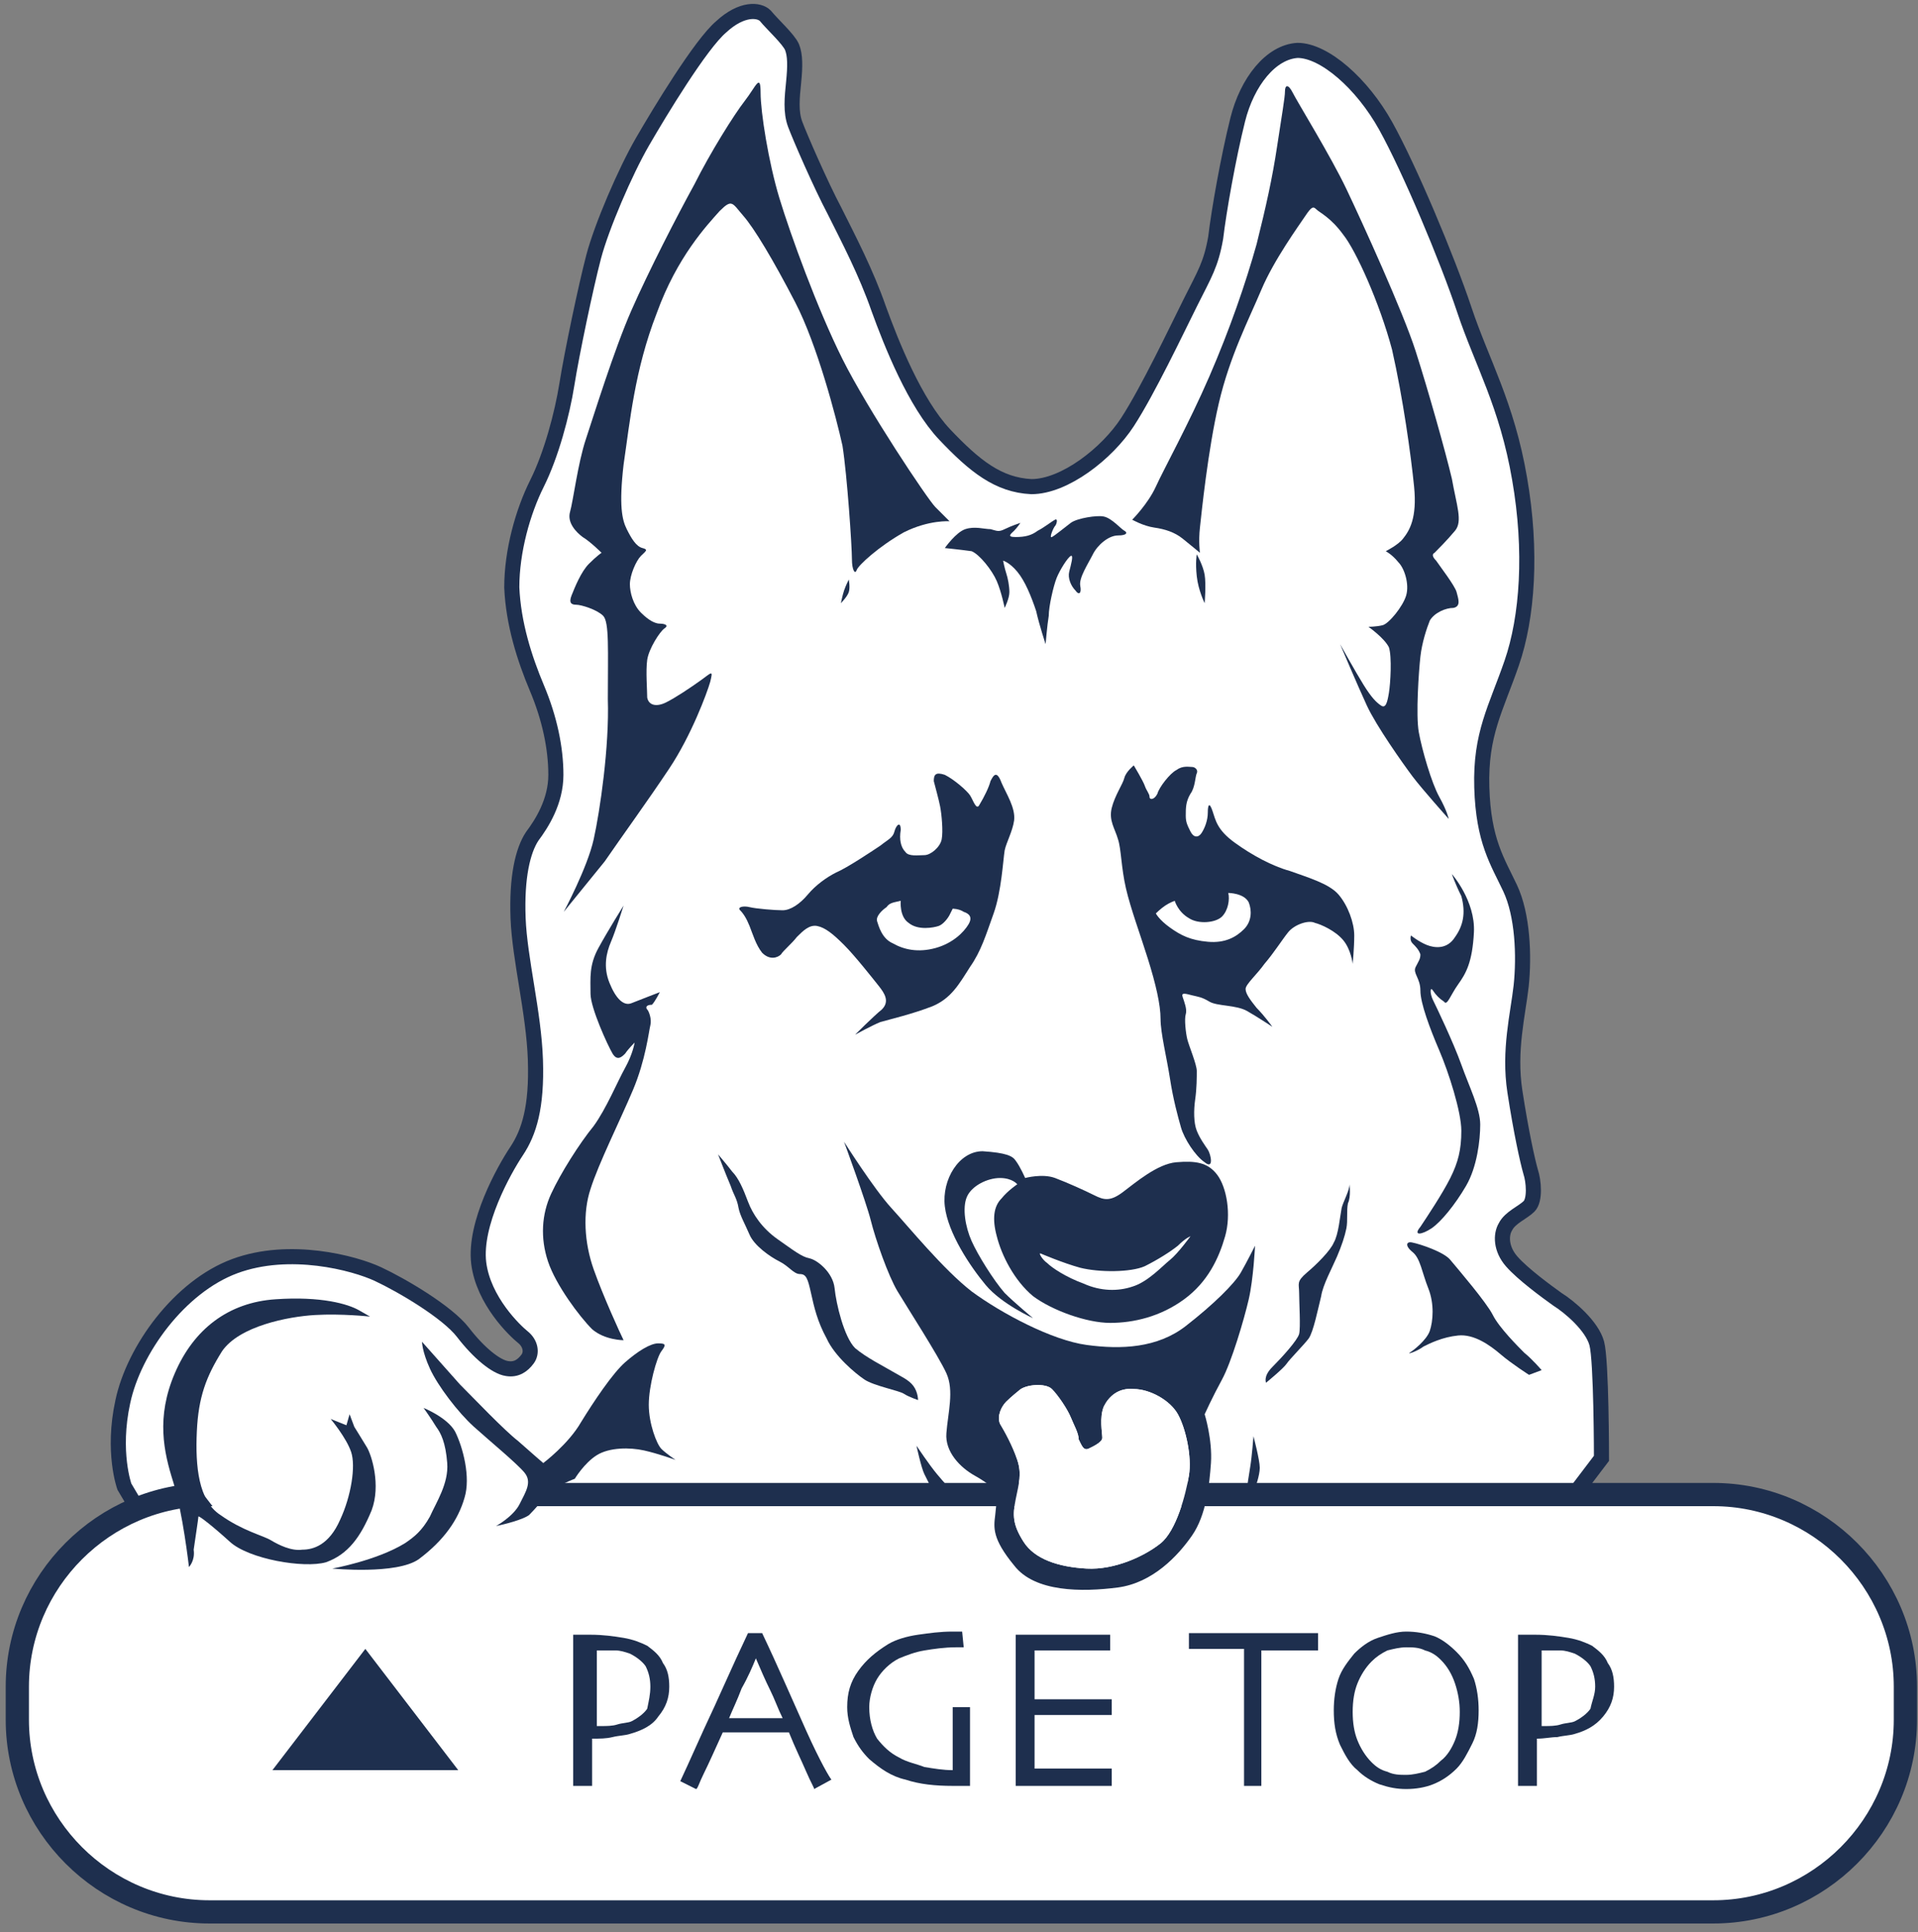
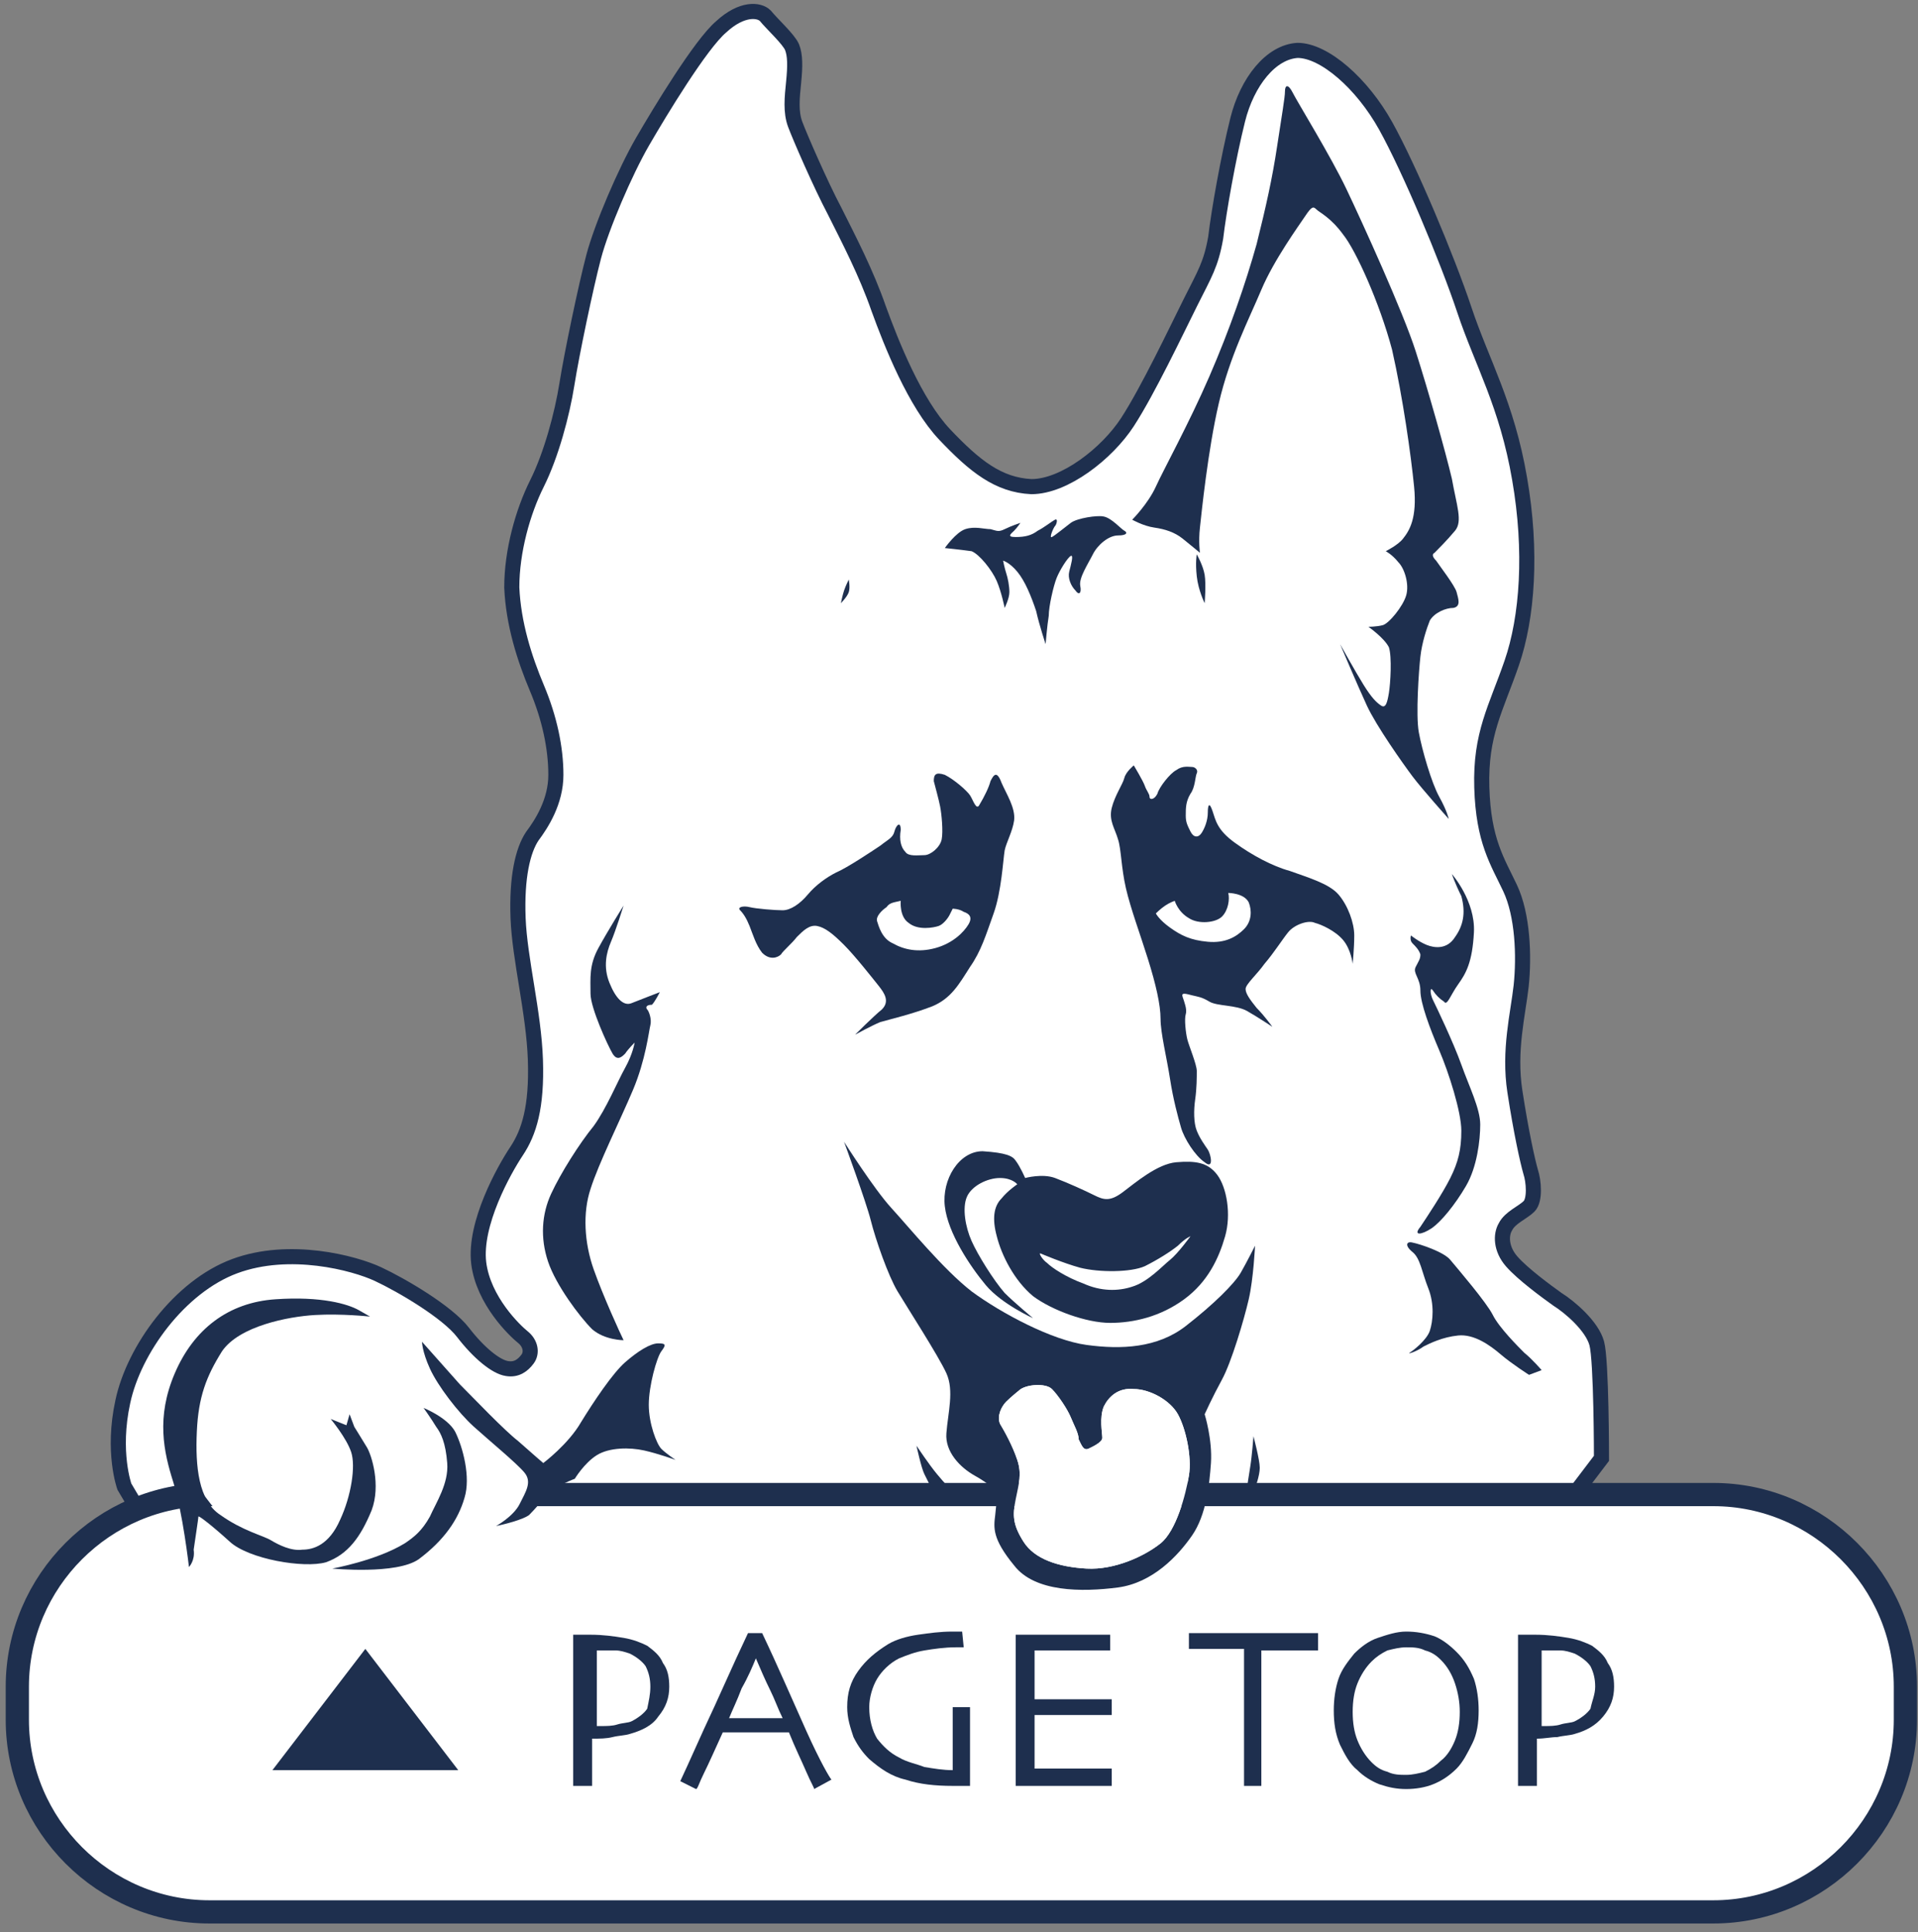
<svg xmlns="http://www.w3.org/2000/svg" version="1.1" x="0px" y="0px" viewBox="0 0 121.8 122.7" style="enable-background:new 0 0 121.8 122.7;" xml:space="preserve">
  <rect x="0" y="0" width="121.8" height="122.7" fill="#808080" stroke="none" />
  <style type="text/css">
	.st0{fill:#FFFFFF;stroke:#1E2F4E;stroke-width:0.959;stroke-miterlimit:10;}
	.st1{fill:#1E2F4E;}
	.st2{fill:#FFFFFF;}
	.st3{fill:none;stroke:#1E2F4E;stroke-width:1.475;stroke-miterlimit:10;}
</style>
  <g id="レイヤー_1">
</g>
  <g id="SKM_x5F_C224e20030509560_xA0_画像">
    <path class="st0" d="M7.9,94.4c0,0-0.8-2.2-0.1-5.4c0.7-3.3,3.6-7.3,7.1-8.6c3.5-1.3,7.6-0.2,9.1,0.5s4.4,2.4,5.4,3.7   c1,1.3,2.1,2.2,2.8,2.3c0.6,0.1,1-0.2,1.3-0.6s0.2-1-0.3-1.4c-0.5-0.4-2.5-2.3-2.8-4.7c-0.3-2.5,1.6-5.9,2.4-7.1   c0.8-1.2,1.3-2.8,1.2-5.8c-0.1-3-1-6.4-1.1-9s0.3-4.3,0.9-5.2c0.6-0.8,1.5-2.2,1.5-3.9s-0.4-3.6-1.2-5.5c-0.8-1.9-1.5-4.1-1.6-6.4   c0-2.3,0.7-4.8,1.6-6.6c0.9-1.8,1.6-4.4,1.9-6.3c0.3-1.9,1.2-6.2,1.7-8.1c0.5-1.9,2-5.4,3.1-7.3s3.7-6.2,5-7.3   c1.3-1.2,2.4-1.1,2.8-0.7C49,1.5,50.1,2.5,50.3,3s0.2,1.2,0.1,2.2s-0.2,1.9,0.1,2.7c0.3,0.8,1.6,3.8,2.5,5.5c0.9,1.8,2,3.9,2.8,6.2   c0.8,2.2,2.3,6,4.2,8s3.4,3.2,5.5,3.3c2.1,0,4.8-2.1,6.1-4.1s3.1-5.8,4-7.6c0.9-1.8,1.3-2.4,1.6-4.1c0.2-1.7,0.8-5.1,1.4-7.5   s2.1-4.3,3.8-4.4c1.7,0,4.1,2.1,5.6,4.8s3.9,8.4,5,11.7c1.1,3.3,2.7,6,3.5,10.7C97.3,35,97,39.2,96,42.1s-2,4.5-1.9,7.9   c0.1,3.4,1,4.7,1.8,6.4c0.8,1.7,0.9,4.3,0.7,6.2c-0.2,1.8-0.8,4.1-0.4,6.7c0.4,2.6,0.8,4.4,1,5.1c0.2,0.6,0.3,1.8-0.1,2.2   c-0.4,0.4-1.2,0.7-1.5,1.3c-0.3,0.5-0.3,1.4,0.4,2.2c0.7,0.8,2.2,1.9,2.9,2.4c0.8,0.5,2.2,1.7,2.5,2.8c0.3,1.1,0.3,7.3,0.3,7.3   l-12.3,16.2l-53.8-0.2l-22.9-6.1L7.9,94.4z" />
    <path class="st1" d="M39.6,85.1c0,0-1.2,0-2-0.7c-0.8-0.8-2.3-2.8-2.8-4.3s-0.4-3,0.2-4.3c0.6-1.3,1.8-3.2,2.7-4.3   c0.8-1.1,1.5-2.8,2-3.7c0.5-0.9,0.6-1.6,0.6-1.6s-0.4,0.4-0.6,0.7c-0.2,0.2-0.5,0.5-0.8,0c-0.3-0.5-1.4-2.9-1.4-3.8   c0-1-0.1-1.8,0.5-2.9s1.6-2.7,1.6-2.7s-0.5,1.6-0.8,2.3s-0.5,1.6-0.1,2.6c0.4,1,0.9,1.5,1.4,1.3c0.5-0.2,1.8-0.7,1.8-0.7   s-0.3,0.6-0.5,0.8C41,63.8,41,64,41.1,64.1c0.1,0.1,0.3,0.6,0.2,1s-0.3,2.2-1.1,4.1c-0.8,1.9-2.2,4.7-2.7,6.3   c-0.5,1.5-0.4,3.4,0.2,5.1C38.3,82.3,39.4,84.7,39.6,85.1z" />
-     <path class="st1" d="M35.8,57.9c0,0,1.5-2.8,1.9-4.6c0.4-1.8,1-5.9,0.9-8.9c0-3.1,0.1-4.9-0.3-5.3c-0.4-0.4-1.4-0.7-1.7-0.7   c-0.3,0-0.5-0.1-0.3-0.6c0.2-0.5,0.6-1.5,1.1-2c0.5-0.5,0.8-0.7,0.8-0.7s-0.7-0.7-1.2-1c-0.4-0.3-1-0.9-0.8-1.6   c0.2-0.7,0.5-3.1,1-4.6s1.8-5.7,2.9-8.2s2.9-6,4-8c1-2,2.5-4.4,3.2-5.3s1-1.8,1-0.5c0,1.2,0.5,4.4,1.2,6.7s2.4,7,4,10.2   c1.6,3.2,5.4,8.9,5.9,9.4c0.5,0.5,0.9,0.9,0.9,0.9s-1.3-0.1-2.9,0.7c-1.6,0.9-2.9,2.1-3,2.4s-0.3,0-0.3-0.7c0-0.8-0.3-5.3-0.6-7.2   c-0.4-1.8-1.6-6.4-3-9.1s-2.6-4.7-3.3-5.5c-0.7-0.8-0.7-1.1-1.5-0.3c-0.8,0.9-2.7,2.9-4,6.5c-1.4,3.6-1.7,6.9-2.1,9.6   c-0.3,2.6-0.1,3.5,0.2,4.1s0.6,1.1,1,1.2s0.2,0.2-0.1,0.5s-0.7,1.2-0.7,1.8c0,0.5,0.2,1.3,0.7,1.8c0.5,0.5,0.9,0.7,1.2,0.7   c0.3,0,0.6,0.1,0.3,0.3c-0.3,0.2-1,1.3-1.1,2c-0.1,0.7,0,1.9,0,2.4c0.1,0.5,0.6,0.6,1.2,0.3c0.6-0.3,1.5-0.9,2.2-1.4   c0.7-0.5,0.8-0.7,0.6,0.1c-0.2,0.7-1.2,3.4-2.6,5.5c-1.4,2.1-3,4.3-4.1,5.9C37.1,56.3,35.8,57.9,35.8,57.9z" />
    <path class="st1" d="M53.9,36.8c0,0,0.1,0.5,0,0.8c-0.1,0.3-0.5,0.7-0.5,0.7s0.1-0.5,0.2-0.8S53.9,36.8,53.9,36.8z" />
    <path class="st1" d="M60,34.8c0,0,0.7-1,1.3-1.2c0.6-0.2,1.2,0,1.6,0c0.4,0.1,0.5,0.2,0.9,0s1-0.4,1-0.4s-0.2,0.3-0.4,0.5   c-0.2,0.2-0.5,0.4,0.1,0.4s1-0.1,1.4-0.4c0.4-0.2,0.9-0.6,1.1-0.7s0.1,0.3,0,0.4s-0.4,0.8-0.2,0.7c0.2-0.1,0.8-0.6,1.2-0.9   s1.7-0.5,2.1-0.4c0.5,0.1,1.1,0.8,1.3,0.9c0.2,0.1,0.2,0.3-0.4,0.3c-0.6,0-1.3,0.6-1.6,1.2c-0.3,0.6-0.9,1.5-0.8,2   s-0.1,0.6-0.3,0.3c-0.3-0.3-0.5-0.8-0.4-1.2c0.1-0.4,0.3-1.1,0.1-1s-0.7,0.9-0.9,1.4s-0.5,1.8-0.5,2.4c-0.1,0.6-0.2,1.8-0.2,1.8   s-0.4-1.2-0.6-2.1c-0.3-0.9-0.7-1.9-1.2-2.5c-0.5-0.6-0.9-0.7-0.9-0.7s0.1,0.5,0.2,0.8s0.2,0.8,0.2,1.2s-0.3,1-0.3,1   s-0.2-1-0.5-1.7c-0.3-0.7-1.1-1.7-1.6-1.9C61,34.9,60,34.8,60,34.8z" />
    <path class="st1" d="M71.9,33c0,0,1-1,1.5-2.1c0.5-1.1,2.1-4,3.4-7s2.3-5.9,3-8.4c0.6-2.4,1-4.2,1.3-6.2s0.5-3.1,0.5-3.5   s0.2-0.5,0.5,0.1s2.4,4,3.4,6.1s3.6,7.8,4.4,10.3s1.9,6.4,2.3,8.1c0.3,1.7,0.7,2.7,0.2,3.3c-0.5,0.6-1.1,1.2-1.3,1.4   c-0.2,0.1-0.1,0.3,0.1,0.5c0.2,0.3,1.2,1.6,1.3,2s0.3,0.9-0.2,1c-0.5,0-1.2,0.3-1.5,0.8c-0.2,0.5-0.5,1.4-0.6,2.3   c-0.1,0.9-0.3,3.7-0.1,4.8c0.2,1.1,0.8,3.2,1.3,4.1S92,52,92,52s-1.7-1.9-2.3-2.7s-2.3-3.2-2.9-4.5c-0.6-1.3-1.7-3.9-1.7-3.9   s1,1.8,1.5,2.6s0.8,1.1,1.1,1.3c0.3,0.2,0.4-0.2,0.5-0.8c0.1-0.6,0.2-2.3,0-2.9c-0.3-0.6-1.3-1.3-1.3-1.3s0.5,0,0.9-0.1   s1.3-1.2,1.5-1.9c0.2-0.7-0.1-1.7-0.5-2.1C88.4,35.2,88,35,88,35s0.8-0.4,1.1-0.8c0.4-0.5,0.9-1.3,0.7-3.3c-0.2-2-0.7-5.6-1.4-8.7   c-0.8-3-2.3-6.3-3.1-7.3c-0.8-1.1-1.5-1.4-1.7-1.6s-0.3-0.2-0.7,0.4s-2,2.8-2.8,4.7c-0.8,1.9-2,4.2-2.7,7.2s-1.1,7-1.2,7.9   c-0.1,0.9,0,1.6,0,1.6s-0.6-0.5-1.1-0.9s-1.1-0.6-1.8-0.7S71.9,33,71.9,33z" />
    <path class="st1" d="M76,35.2c0,0,0.4,0.7,0.5,1.3c0.1,0.6,0,1.8,0,1.8s-0.4-0.8-0.5-1.7S76,35.2,76,35.2z" />
    <path class="st1" d="M54.3,65.7c0,0,1.2-1.2,1.7-1.6c0.5-0.5,0.2-1-0.2-1.5s-1.5-1.9-2.2-2.6s-1.2-1.1-1.7-1.2   c-0.5-0.1-0.9,0.3-1.3,0.7c-0.3,0.4-0.9,0.9-1,1.1c-0.2,0.2-0.7,0.4-1.2-0.1c-0.4-0.5-0.6-1.2-0.8-1.7s-0.4-0.8-0.6-1   c-0.2-0.2,0.2-0.3,0.6-0.2c0.4,0.1,1.6,0.2,2.1,0.2c0.5,0,1.1-0.4,1.6-1c0.5-0.6,1.2-1.1,1.8-1.4c0.7-0.3,2.2-1.3,2.8-1.7   c0.5-0.4,0.8-0.5,0.9-0.9c0.1-0.4,0.4-0.7,0.4-0.1c-0.1,0.6,0,1.1,0.3,1.4c0.2,0.3,0.8,0.2,1.2,0.2c0.4,0,1-0.5,1.1-1   c0.1-0.5,0-1.6-0.1-2.1c-0.1-0.5-0.3-1.2-0.4-1.6c0-0.4,0.1-0.6,0.7-0.4c0.6,0.3,1.4,1,1.6,1.3c0.2,0.3,0.4,1,0.6,0.6   c0.3-0.5,0.6-1.1,0.7-1.5c0.2-0.4,0.4-0.7,0.7,0.1c0.3,0.7,0.9,1.6,0.8,2.4c-0.1,0.7-0.5,1.4-0.6,1.9c-0.1,0.6-0.2,2.6-0.7,4   c-0.5,1.4-0.8,2.4-1.5,3.4c-0.7,1.1-1.2,2-2.4,2.5c-1.3,0.5-2.6,0.8-3.3,1C55.4,65.1,54.3,65.7,54.3,65.7z M56.3,57.6   c-0.3,0.2-0.7,0.6-0.6,0.9c0.1,0.3,0.3,1.1,1,1.4c0.7,0.4,1.6,0.6,2.7,0.3c1.1-0.3,1.8-1,2.1-1.5c0.3-0.5,0-0.7-0.3-0.8   c-0.3-0.2-0.7-0.2-0.7-0.2s-0.1,0.2-0.2,0.4s-0.4,0.6-0.7,0.7s-1.3,0.3-1.9-0.2c-0.6-0.4-0.5-1.4-0.5-1.4   C56.8,57.3,56.5,57.3,56.3,57.6z" />
    <path class="st1" d="M72,48.6c0,0,0.6,1,0.7,1.3c0.1,0.3,0.3,0.5,0.3,0.7s0.3,0.2,0.5-0.2c0.1-0.4,0.8-1.3,1.2-1.5   c0.4-0.3,0.8-0.2,1-0.2s0.4,0.2,0.3,0.4c-0.1,0.2-0.1,0.9-0.4,1.3c-0.3,0.5-0.3,0.9-0.3,1.4c0,0.4,0.1,0.6,0.3,1s0.5,0.4,0.7,0.1   c0.2-0.3,0.4-0.8,0.4-1.3c0-0.5,0.1-0.7,0.3-0.1c0.2,0.6,0.3,1.2,1.4,2c1.1,0.8,2.4,1.5,3.5,1.8c1.1,0.4,2.5,0.8,3.1,1.5   s1,1.8,1,2.6s-0.1,1.8-0.1,1.8s-0.1-0.9-0.6-1.5c-0.5-0.6-1.4-1-1.8-1.1c-0.4-0.2-1.3,0.1-1.7,0.6c-0.4,0.5-0.9,1.3-1.5,2   c-0.5,0.7-1.2,1.3-1.2,1.6s0.3,0.7,0.7,1.2c0.5,0.5,1,1.2,1,1.2s-0.9-0.6-1.6-1c-0.7-0.4-1.9-0.3-2.4-0.6c-0.5-0.3-0.7-0.3-1.1-0.4   s-0.7-0.2-0.6,0.1c0.1,0.3,0.3,0.8,0.2,1.1c-0.1,0.3,0,1.2,0.1,1.6c0.1,0.4,0.6,1.6,0.6,2c0,0.4,0,1.1-0.1,1.8s-0.1,1.5,0.1,2   c0.2,0.5,0.5,0.9,0.7,1.2c0.2,0.3,0.4,1.3-0.2,0.8c-0.6-0.4-1.3-1.5-1.5-2.2s-0.5-1.8-0.7-3.1s-0.6-2.9-0.6-3.8   c0-0.9-0.3-2.2-0.8-3.8c-0.5-1.6-1.1-3.2-1.4-4.5c-0.3-1.3-0.3-2.5-0.5-3.1c-0.2-0.7-0.6-1.2-0.4-2s0.7-1.5,0.8-1.9   S72,48.6,72,48.6z M77.6,58.2c-0.4,0.4-1.5,0.5-2.1,0.1c-0.7-0.4-0.9-1.1-0.9-1.1s-0.3,0.1-0.6,0.3c-0.3,0.2-0.6,0.5-0.6,0.5   s0.2,0.4,0.9,0.9s1.3,0.8,2.4,0.9c1.1,0.1,1.8-0.3,2.3-0.8c0.5-0.5,0.5-1.2,0.3-1.7C79,56.7,78,56.7,78,56.7   C78.1,57.1,78,57.8,77.6,58.2z" />
    <path class="st1" d="M92.2,55.5c0,0,1.5,1.7,1.4,3.7c-0.1,1.9-0.5,2.6-1,3.3s-0.7,1.4-0.9,1.1c-0.3-0.2-0.5-0.4-0.7-0.7   c-0.2-0.3-0.2,0.2,0,0.6c0.2,0.4,1.3,2.7,1.8,4.1c0.5,1.4,1.2,2.8,1.2,3.8s-0.2,2.7-0.9,3.9c-0.7,1.2-1.6,2.3-2.2,2.7   c-0.6,0.4-1.2,0.5-0.7-0.1c0.4-0.6,1.4-2.1,1.9-3.1c0.5-1,0.7-1.8,0.7-3s-0.8-3.7-1.4-5.1c-0.6-1.4-1.2-3-1.2-3.8   c0-0.8-0.5-1.1-0.3-1.5c0.2-0.4,0.3-0.5,0.3-0.8c-0.1-0.3-0.3-0.5-0.5-0.7c-0.2-0.2-0.1-0.5-0.1-0.5s0.5,0.4,1,0.6   c0.5,0.2,1.3,0.3,1.8-0.5c0.5-0.7,0.7-1.5,0.4-2.6C92.4,56.1,92.2,55.5,92.2,55.5z" />
    <path class="st1" d="M89.7,78.9c0.5,0.1,2,0.6,2.4,1.1c0.5,0.6,2.3,2.7,2.7,3.5c0.4,0.8,1.6,2,2,2.4c0.5,0.4,1.1,1.1,1.1,1.1   l-0.8,0.3c0,0-1.1-0.7-1.8-1.3s-1.7-1.3-2.7-1.2s-1.8,0.5-2.2,0.7c-0.4,0.3-1,0.5-0.9,0.4c0.2-0.1,1.1-0.8,1.3-1.4   c0.2-0.6,0.3-1.7-0.1-2.7s-0.5-1.9-1-2.3C89.2,79.1,89.3,78.8,89.7,78.9z" />
-     <path class="st1" d="M85.7,75.2c0,0,0.1,0.8-0.1,1.2c-0.1,0.5,0,1.1-0.1,1.6c-0.1,0.5-0.3,1.1-0.6,1.8s-0.9,1.8-1,2.5   c-0.2,0.8-0.5,2.3-0.8,2.7c-0.3,0.4-1.2,1.3-1.4,1.6s-1.3,1.2-1.3,1.2s-0.2-0.4,0.4-1s1.6-1.7,1.7-2.1c0.1-0.4,0-2,0-2.6   c0-0.6-0.2-0.7,0.5-1.3c0.6-0.5,1.5-1.4,1.7-1.9c0.3-0.5,0.4-1.7,0.5-2.2C85.3,76.3,85.7,75.6,85.7,75.2z" />
    <path class="st1" d="M65.6,83.7c0,0-2-0.9-3-2.1c-1-1.2-2.4-3.3-2.6-5s0.9-3.5,2.4-3.5c1.5,0.1,1.9,0.3,2.1,0.6   c0.3,0.4,0.6,1.1,0.6,1.1s1.1-0.3,1.9,0c0.8,0.3,1.9,0.8,2.5,1.1c0.6,0.3,1,0.4,1.8-0.2c0.8-0.6,2.2-1.8,3.4-1.9   c1.2-0.1,2,0,2.6,0.8s0.9,2.5,0.5,3.9c-0.4,1.4-1.1,2.9-2.6,4c-1.5,1.1-3.2,1.5-4.7,1.5c-1.5,0-3.7-0.8-4.9-1.7   c-1.2-1-2-2.6-2.3-3.8c-0.3-1.1-0.2-1.9,0.3-2.4c0.4-0.5,1-0.9,1-0.9s-0.3-0.4-1.1-0.4c-0.8,0-1.8,0.5-2.1,1.2s-0.1,1.9,0.3,2.8   s1.4,2.5,2.1,3.3C64.4,82.7,65.6,83.7,65.6,83.7z M66.5,80.2c0.3,0.3,1.2,0.9,2.3,1.3c1.1,0.5,2.2,0.5,3.1,0.2   c1-0.3,1.9-1.3,2.4-1.7s1.3-1.5,1.3-1.5s-0.3,0.1-0.8,0.6c-0.5,0.4-1.3,0.9-2.1,1.3c-0.9,0.4-2.9,0.4-4.1,0.1   c-1.1-0.3-2.5-0.9-2.5-0.9C65.9,79.5,66.2,80,66.5,80.2z" />
-     <path class="st1" d="M45.6,73.3c0,0,0.6,0.7,0.9,1.1c0.4,0.4,0.7,1.1,1,1.9c0.3,0.8,0.9,1.7,1.9,2.4c1,0.7,1.5,1.1,2,1.2   c0.5,0.1,1.5,0.9,1.6,1.9s0.6,3.1,1.3,3.8c0.7,0.6,1.9,1.2,2.4,1.5c0.5,0.3,1,0.5,1.3,0.9s0.3,0.9,0.3,0.9s-0.6-0.2-0.9-0.4   s-1.9-0.5-2.5-0.9c-0.6-0.4-1.9-1.5-2.4-2.6c-0.6-1.1-0.8-2-1-2.9s-0.3-1.2-0.7-1.2c-0.4,0-0.7-0.5-1.3-0.8s-1.6-1-1.9-1.7   s-0.6-1.2-0.7-1.7c-0.1-0.6-0.3-0.8-0.5-1.4C46.1,74.6,45.6,73.3,45.6,73.3z" />
    <path class="st1" d="M79.2,94.4c0,0,0.1-0.7,0.2-1.3c0.1-0.6,0.2-1.9,0.2-1.9s0.4,1.5,0.4,2s-0.3,1.3-0.3,1.3L79.2,94.4z" />
    <path class="st1" d="M60.3,94.5c0,0-0.3-0.3-0.8-0.9s-1.3-1.8-1.3-1.8s0.3,1.4,0.5,1.8c0.2,0.4,0.6,1.2,0.6,1.2L60.3,94.5z" />
    <g>
      <path class="st2" d="M121,109.2c0,6.7-5.5,12.2-12.2,12.2H13.3c-6.7,0-12.2-5.5-12.2-12.2v-2.1c0-6.7,5.5-12.2,12.2-12.2h95.5    c6.7,0,12.2,5.5,12.2,12.2V109.2z" />
      <path class="st3" d="M121,109.2c0,6.7-5.5,12.2-12.2,12.2H13.3c-6.7,0-12.2-5.5-12.2-12.2v-2.1c0-6.7,5.5-12.2,12.2-12.2h95.5    c6.7,0,12.2,5.5,12.2,12.2V109.2z" />
    </g>
    <g>
      <path class="st1" d="M42.5,107.1c0,0.7-0.2,1.3-0.7,1.9c-0.4,0.6-1.1,0.9-1.8,1.1c-0.3,0.1-0.7,0.1-1.1,0.2s-0.8,0.1-1.3,0.1l0,3    h-1.2c0-0.3,0-0.8,0-1.6s0-2,0-3.6c0-0.5,0-1.1,0-1.9c0-0.7,0-1.6,0-2.5c0.2,0,0.4,0,0.6,0c0.2,0,0.4,0,0.5,0    c0.8,0,1.5,0.1,2.1,0.2c0.6,0.1,1.1,0.3,1.5,0.5c0.4,0.3,0.8,0.6,1,1.1C42.4,106,42.5,106.5,42.5,107.1z M41.3,107.1    c0-0.5-0.1-0.9-0.3-1.3c-0.2-0.3-0.6-0.6-1-0.8c-0.3-0.1-0.6-0.2-0.9-0.2s-0.7,0-1,0c0,0-0.1,0-0.1,0s-0.1,0-0.1,0    c0,0.1,0,0.4,0,1.1c0,0.7,0,1.2,0,1.6c0,0.4,0,0.8,0,1.3c0,0.5,0,0.8,0,0.8c0,0,0.1,0,0.2,0s0.1,0,0.1,0c0.3,0,0.7,0,1-0.1    s0.7-0.1,0.9-0.2c0.4-0.2,0.8-0.5,1-0.8C41.2,108,41.3,107.6,41.3,107.1z" />
      <path class="st1" d="M52.8,113l-1.1,0.6c0-0.1-0.2-0.4-0.5-1.1s-0.7-1.5-1.1-2.5h-4.2c-0.5,1.1-0.9,2-1.2,2.6    c-0.3,0.6-0.4,1-0.5,1l-1-0.5c0.1-0.2,0.6-1.3,1.5-3.3c0.9-1.9,1.8-4,2.8-6.1h0.9c1,2.1,1.9,4.2,2.8,6.2S52.7,112.9,52.8,113z     M49.7,109.1c-0.3-0.6-0.5-1.2-0.8-1.8c-0.3-0.6-0.6-1.3-0.9-2l0,0c-0.2,0.5-0.5,1.2-0.9,1.9c-0.3,0.8-0.6,1.4-0.8,1.9l0,0    L49.7,109.1L49.7,109.1z" />
      <path class="st1" d="M61.6,108.5c0,0.3,0,0.7,0,1.2c0,0.5,0,0.8,0,1.1c0,0.5,0,1,0,1.6c0,0.6,0,0.9,0,1c0,0-0.2,0-0.4,0    c-0.2,0-0.5,0-0.7,0c-1.1,0-2.1-0.1-3-0.4c-0.9-0.2-1.6-0.7-2.3-1.3c-0.4-0.4-0.7-0.8-1-1.4c-0.2-0.6-0.4-1.2-0.4-1.9    c0-0.9,0.2-1.6,0.7-2.3s1.1-1.2,1.9-1.7c0.5-0.3,1.2-0.5,1.9-0.6c0.7-0.1,1.4-0.2,2.2-0.2c0.1,0,0.2,0,0.3,0c0.1,0,0.2,0,0.3,0    l0.1,1c0,0-0.1,0-0.2,0c-0.1,0-0.2,0-0.3,0c-0.7,0-1.4,0.1-2,0.2s-1.1,0.3-1.6,0.5c-0.6,0.3-1.1,0.8-1.4,1.3s-0.5,1.2-0.5,1.8    c0,0.8,0.2,1.5,0.5,2c0.4,0.5,0.8,0.9,1.4,1.2c0.5,0.3,1.1,0.4,1.6,0.6c0.6,0.1,1.2,0.2,1.8,0.2c0-0.1,0-0.4,0-1.1    c0-0.7,0-1.6,0-2.9H61.6z" />
      <path class="st1" d="M70.7,113.4c0,0-0.4,0-1,0s-1.3,0-2.2,0c-0.6,0-1.2,0-1.7,0c-0.5,0-0.9,0-1.3,0c0-0.3,0-0.9,0-1.8    c0-0.9,0-1.9,0-2.9c0-0.5,0-1.3,0-2.1c0-0.9,0-1.8,0-2.8c0.3,0,0.8,0,1.3,0c0.5,0,1,0,1.6,0c0.9,0,1.7,0,2.2,0c0.6,0,0.9,0,0.9,0    v1c0,0-0.3,0-0.9,0c-0.5,0-1.2,0-2.1,0c-0.4,0-0.7,0-1,0c-0.3,0-0.6,0-0.8,0c0,0.5,0,1.1,0,1.6c0,0.5,0,1,0,1.5c0.2,0,0.5,0,0.8,0    c0.3,0,0.6,0,0.8,0c0.8,0,1.6,0,2.2,0c0.7,0,1,0,1.1,0v1c0,0-0.4,0-1.2,0c-0.7,0-1.4,0-2.1,0c-0.2,0-0.5,0-0.8,0    c-0.3,0-0.6,0-0.8,0c0,0.9,0,1.6,0,2.1s0,1,0,1.3c0.3,0,0.6,0,1,0c0.4,0,0.8,0,1.3,0c0.7,0,1.3,0,1.8,0c0.5,0,0.8,0,0.8,0V113.4z" />
      <path class="st1" d="M83.7,104.8c-0.1,0-0.4,0-1,0c-0.6,0-1.4,0-2.6,0c0,1,0,1.7,0,2.2c0,0.5,0,1.2,0,2.1c0,0.8,0,1.7,0,2.6    c0,0.9,0,1.4,0,1.7H79c0-0.3,0-0.9,0-1.8c0-0.9,0-1.7,0-2.6c0-0.8,0-1.5,0-2c0-0.5,0-1.2,0-2.3c-1,0-1.8,0-2.5,0c-0.6,0-1,0-1,0    v-1c0.5,0,1.1,0,1.8,0c0.7,0,1.5,0,2.2,0c1.2,0,2.1,0,2.9,0c0.8,0,1.2,0,1.3,0V104.8z" />
      <path class="st1" d="M93.9,108.6c0,0.8-0.1,1.5-0.4,2.1c-0.3,0.6-0.6,1.2-1,1.6c-0.5,0.5-1,0.8-1.5,1s-1.1,0.3-1.7,0.3    c-0.6,0-1.1-0.1-1.7-0.3c-0.5-0.2-1-0.5-1.4-0.9c-0.5-0.4-0.8-1-1.1-1.6c-0.3-0.7-0.4-1.4-0.4-2.2c0-0.7,0.1-1.4,0.3-2    s0.6-1.1,1-1.6c0.4-0.4,0.9-0.8,1.5-1c0.6-0.2,1.2-0.4,1.8-0.4c0.6,0,1.2,0.1,1.8,0.3c0.5,0.2,1,0.6,1.4,1c0.5,0.5,0.8,1,1.1,1.7    C93.8,107.2,93.9,107.9,93.9,108.6z M92.7,108.7c0-0.6-0.1-1.2-0.3-1.8c-0.2-0.6-0.5-1.1-0.9-1.5c-0.3-0.3-0.6-0.5-1-0.6    c-0.4-0.2-0.8-0.2-1.2-0.2c-0.4,0-0.8,0.1-1.2,0.2c-0.4,0.2-0.7,0.4-1,0.7c-0.4,0.4-0.7,0.9-0.9,1.4s-0.3,1.1-0.3,1.8    c0,0.7,0.1,1.3,0.3,1.8c0.2,0.5,0.5,1,0.9,1.4c0.3,0.3,0.6,0.5,1,0.6c0.4,0.2,0.8,0.2,1.2,0.2s0.8-0.1,1.2-0.2    c0.4-0.2,0.7-0.4,1-0.7c0.4-0.3,0.7-0.8,0.9-1.3C92.6,110,92.7,109.4,92.7,108.7z" />
      <path class="st1" d="M102.5,107.1c0,0.7-0.2,1.3-0.7,1.9c-0.5,0.6-1.1,0.9-1.8,1.1c-0.3,0.1-0.7,0.1-1.1,0.2    c-0.4,0-0.8,0.1-1.3,0.1l0,3h-1.2c0-0.3,0-0.8,0-1.6s0-2,0-3.6c0-0.5,0-1.1,0-1.9s0-1.6,0-2.5c0.2,0,0.4,0,0.6,0s0.4,0,0.5,0    c0.8,0,1.5,0.1,2.1,0.2s1.1,0.3,1.5,0.5c0.4,0.3,0.8,0.6,1,1.1C102.4,106,102.5,106.5,102.5,107.1z M101.3,107.1    c0-0.5-0.1-0.9-0.3-1.3c-0.2-0.3-0.6-0.6-1-0.8c-0.3-0.1-0.6-0.2-0.9-0.2c-0.3,0-0.7,0-1,0c0,0-0.1,0-0.1,0s-0.1,0-0.1,0    c0,0.1,0,0.4,0,1.1s0,1.2,0,1.6c0,0.4,0,0.8,0,1.3c0,0.5,0,0.8,0,0.8c0,0,0.1,0,0.1,0c0.1,0,0.1,0,0.1,0c0.3,0,0.7,0,1-0.1    s0.7-0.1,0.9-0.2c0.4-0.2,0.8-0.5,1-0.8C101.1,108,101.3,107.6,101.3,107.1z" />
    </g>
    <polygon class="st1" points="29.1,112.4 17.3,112.4 23.2,104.7  " />
    <path class="st1" d="M53.6,72.5c0,0,1.9,3,3,4.2c1.1,1.2,3.3,3.9,5.1,5.3c1.9,1.4,5.1,3.1,7.3,3.4s4.5,0.2,6.3-1.2s3.1-2.7,3.5-3.4   s0.9-1.7,0.9-1.7s-0.1,2.1-0.4,3.4c-0.3,1.3-1.1,4-1.7,5.1c-0.6,1.1-1.1,2.2-1.1,2.2s0.5,1.6,0.4,3.1c-0.1,1.4-0.3,3.3-1.2,4.6   c-0.9,1.3-2.5,3-4.7,3.3c-2.3,0.3-5.3,0.3-6.6-1.4c-1.4-1.7-1.3-2.4-1.2-3.2c0.1-0.8,0.1-1.5,0.1-1.5s-0.5-0.5-1.4-1   S60,92.2,60.1,91c0.1-1.3,0.5-2.7,0-3.8s-2.5-4.2-3.1-5.2c-0.6-1-1.4-3.3-1.7-4.5S53.6,72.5,53.6,72.5z M63.9,89   c-0.3,0.3-0.6,0.9-0.4,1.4c0.3,0.5,0.8,1.4,1.1,2.3c0.3,0.9,0.1,1.5-0.1,2.5c-0.2,1-0.2,1.6,0.5,2.7c0.7,1.1,2.2,1.6,4,1.7   s3.7-0.8,4.7-1.6c1-0.8,1.6-3.1,1.8-4.3c0.2-1.2-0.2-3-0.7-3.9s-1.8-1.6-2.8-1.6c-1-0.1-1.6,0.5-1.9,1.1c-0.3,0.7-0.1,1.7-0.1,2   c0,0.3-0.7,0.6-0.9,0.7c-0.3,0.1-0.4-0.2-0.6-0.6C68.5,91,68.2,90.5,68,90s-0.8-1.4-1.2-1.8s-1.7-0.3-2.1,0.1   C64.7,88.3,64.2,88.7,63.9,89z" />
    <path class="st2" d="M63.9,89c-0.3,0.3-0.6,0.9-0.4,1.4c0.3,0.5,0.8,1.4,1.1,2.3c0.3,0.9,0.1,1.5-0.1,2.5c-0.2,1-0.2,1.6,0.5,2.7   c0.7,1.1,2.2,1.6,4,1.7s3.7-0.8,4.7-1.6c1-0.8,1.6-3.1,1.8-4.3c0.2-1.2-0.2-3-0.7-3.9s-1.8-1.6-2.8-1.6c-1-0.1-1.6,0.5-1.9,1.1   c-0.3,0.7-0.1,1.7-0.1,2c0,0.3-0.7,0.6-0.9,0.7c-0.3,0.1-0.4-0.2-0.6-0.6C68.5,91,68.2,90.5,68,90s-0.8-1.4-1.2-1.8   s-1.7-0.3-2.1,0.1C64.7,88.3,64.2,88.7,63.9,89z" />
    <path class="st2" d="M12.7,94.6c0,0,2,2.7,2.9,3.4s6,1.8,7.2-1.8c1.3,0,9.7,0.2,10.1,0.1c2.3-0.6,0.6-3.6,0.6-3.6l-4.7-4.8l-5-0.1   c0,0-5.7,0.6-5.7,0.8s-6.4,3.6-6.4,3.6L12.7,94.6z" />
    <path class="st1" d="M12,99.5c0,0-0.4-3.5-1-5.4s-1.1-4.1,0.1-6.9s3.4-4.5,6.4-4.7c2.9-0.2,4.6,0.3,5.3,0.7   c0.7,0.4,0.7,0.4,0.7,0.4s-1.8-0.2-3.5-0.1c-1.7,0.1-4.8,0.7-5.9,2.3c-1,1.6-1.5,2.9-1.6,5.1s0.1,4.4,1.5,5.3   c1.4,1,2.7,1.3,3.2,1.6c0.5,0.3,1.3,0.7,2,0.6c0.7,0,1.7-0.3,2.4-1.9c0.7-1.5,1-3.4,0.7-4.3c-0.3-0.9-1.3-2.1-1.3-2.1l1,0.4   l0.2-0.7l0.3,0.8c0,0,0.5,0.8,0.8,1.3s0.9,2.4,0.3,4c-0.7,1.7-1.5,2.8-2.9,3.3c-1.4,0.4-4.9-0.2-6.1-1.3c-1.1-1-2-1.7-2-1.6   c0,0.1-0.2,1.4-0.3,2.1C12.4,99.1,12,99.5,12,99.5z" />
    <path class="st1" d="M25.7,98c0.6-0.4,1.1-0.8,1.6-1.7c0.4-0.9,1.2-2.1,1.1-3.4S28,91,27.7,90.6c-0.3-0.5-0.8-1.2-0.8-1.2   s1.5,0.6,2,1.5c0.5,1,1,2.9,0.6,4.2c-0.4,1.4-1.3,2.7-2.9,3.9c-1.4,1-5.5,0.6-5.5,0.6S23.9,99.1,25.7,98z" />
    <path class="st1" d="M31.5,96.9c0,0,1.1-0.6,1.5-1.4c0.4-0.8,0.8-1.4,0.3-2c-0.5-0.6-2.2-2-3.2-2.9c-1-0.9-2.3-2.6-2.8-3.7   c-0.5-1.1-0.5-1.7-0.5-1.7s1.6,1.8,2.4,2.7c0.9,0.9,2.8,2.9,3.7,3.6c0.9,0.8,1.6,1.4,1.6,1.4s1.6-1.2,2.4-2.6   c0.8-1.3,2-3.1,2.8-3.8c0.8-0.7,1.6-1.2,2.1-1.2c0.5,0,0.5,0.1,0.2,0.5s-0.8,2.2-0.8,3.4s0.5,2.5,0.8,2.8c0.3,0.3,0.9,0.7,0.9,0.7   s-1.1-0.4-2-0.6c-0.9-0.2-2.2-0.2-3,0.3c-0.8,0.5-1.4,1.5-1.4,1.5s-1.1,0.4-1.6,0.9c-0.5,0.5-0.9,1-1.3,1.4   C33.2,96.5,32,96.8,31.5,96.9z" />
  </g>
</svg>